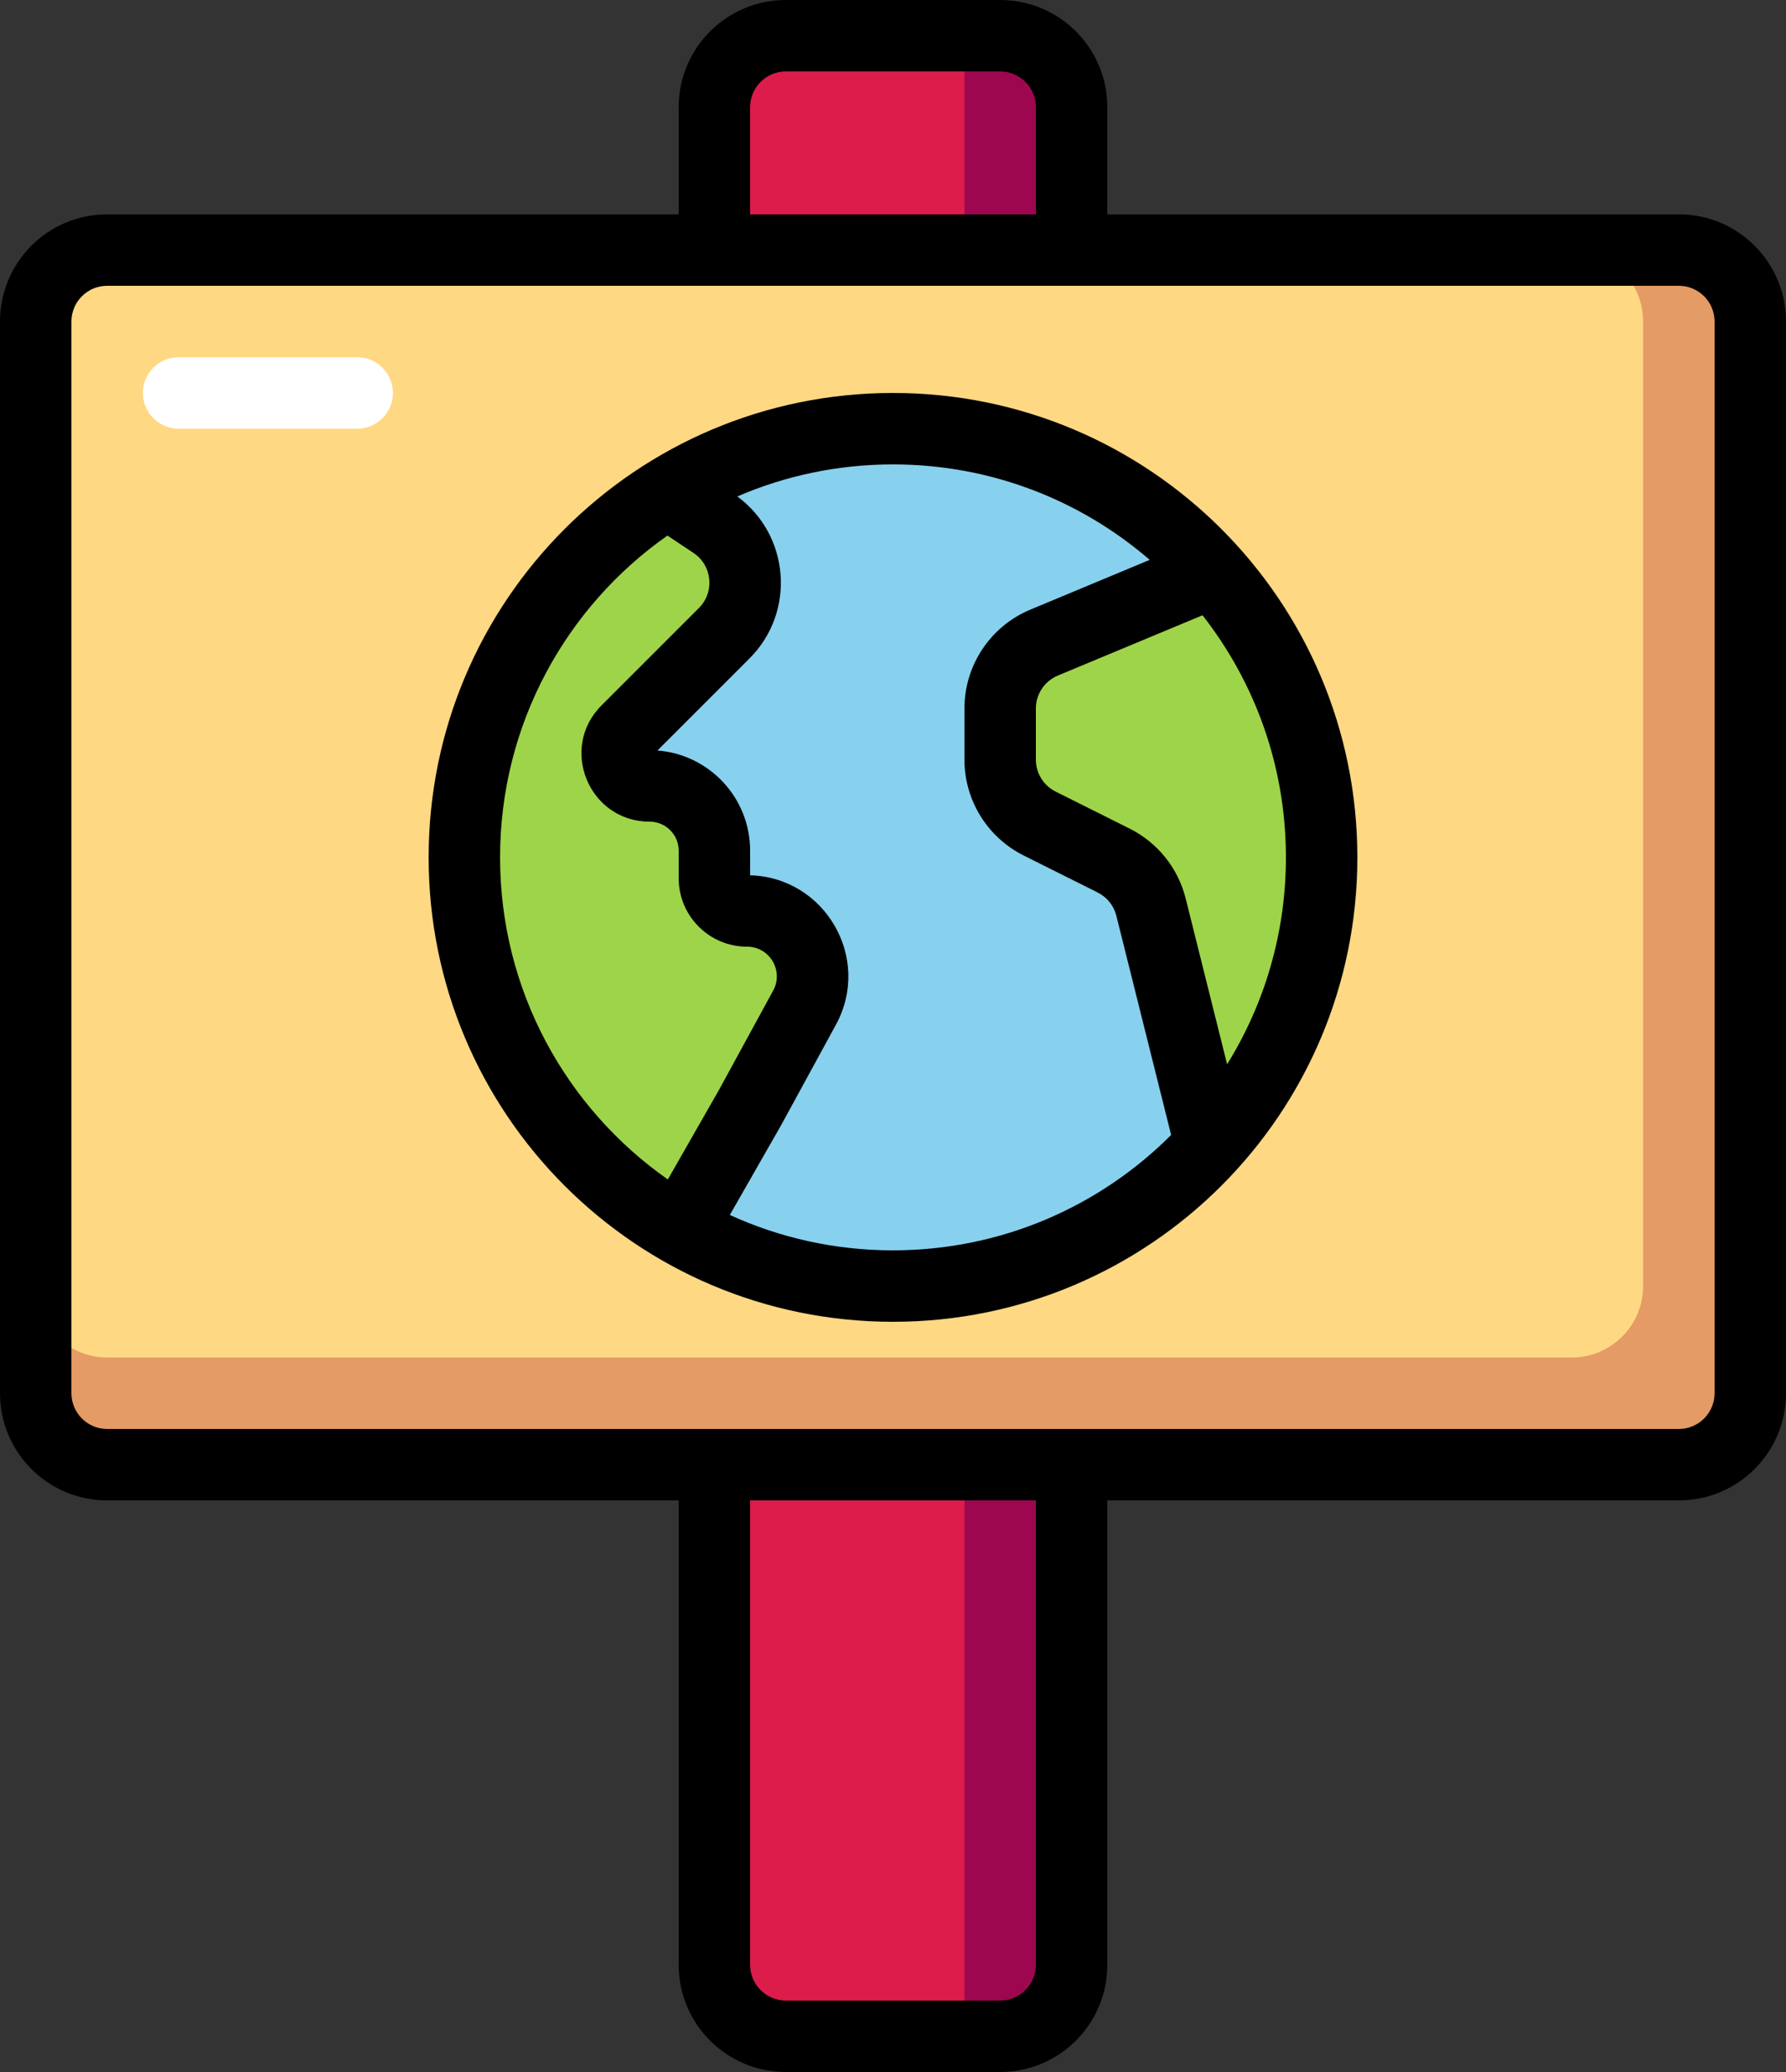
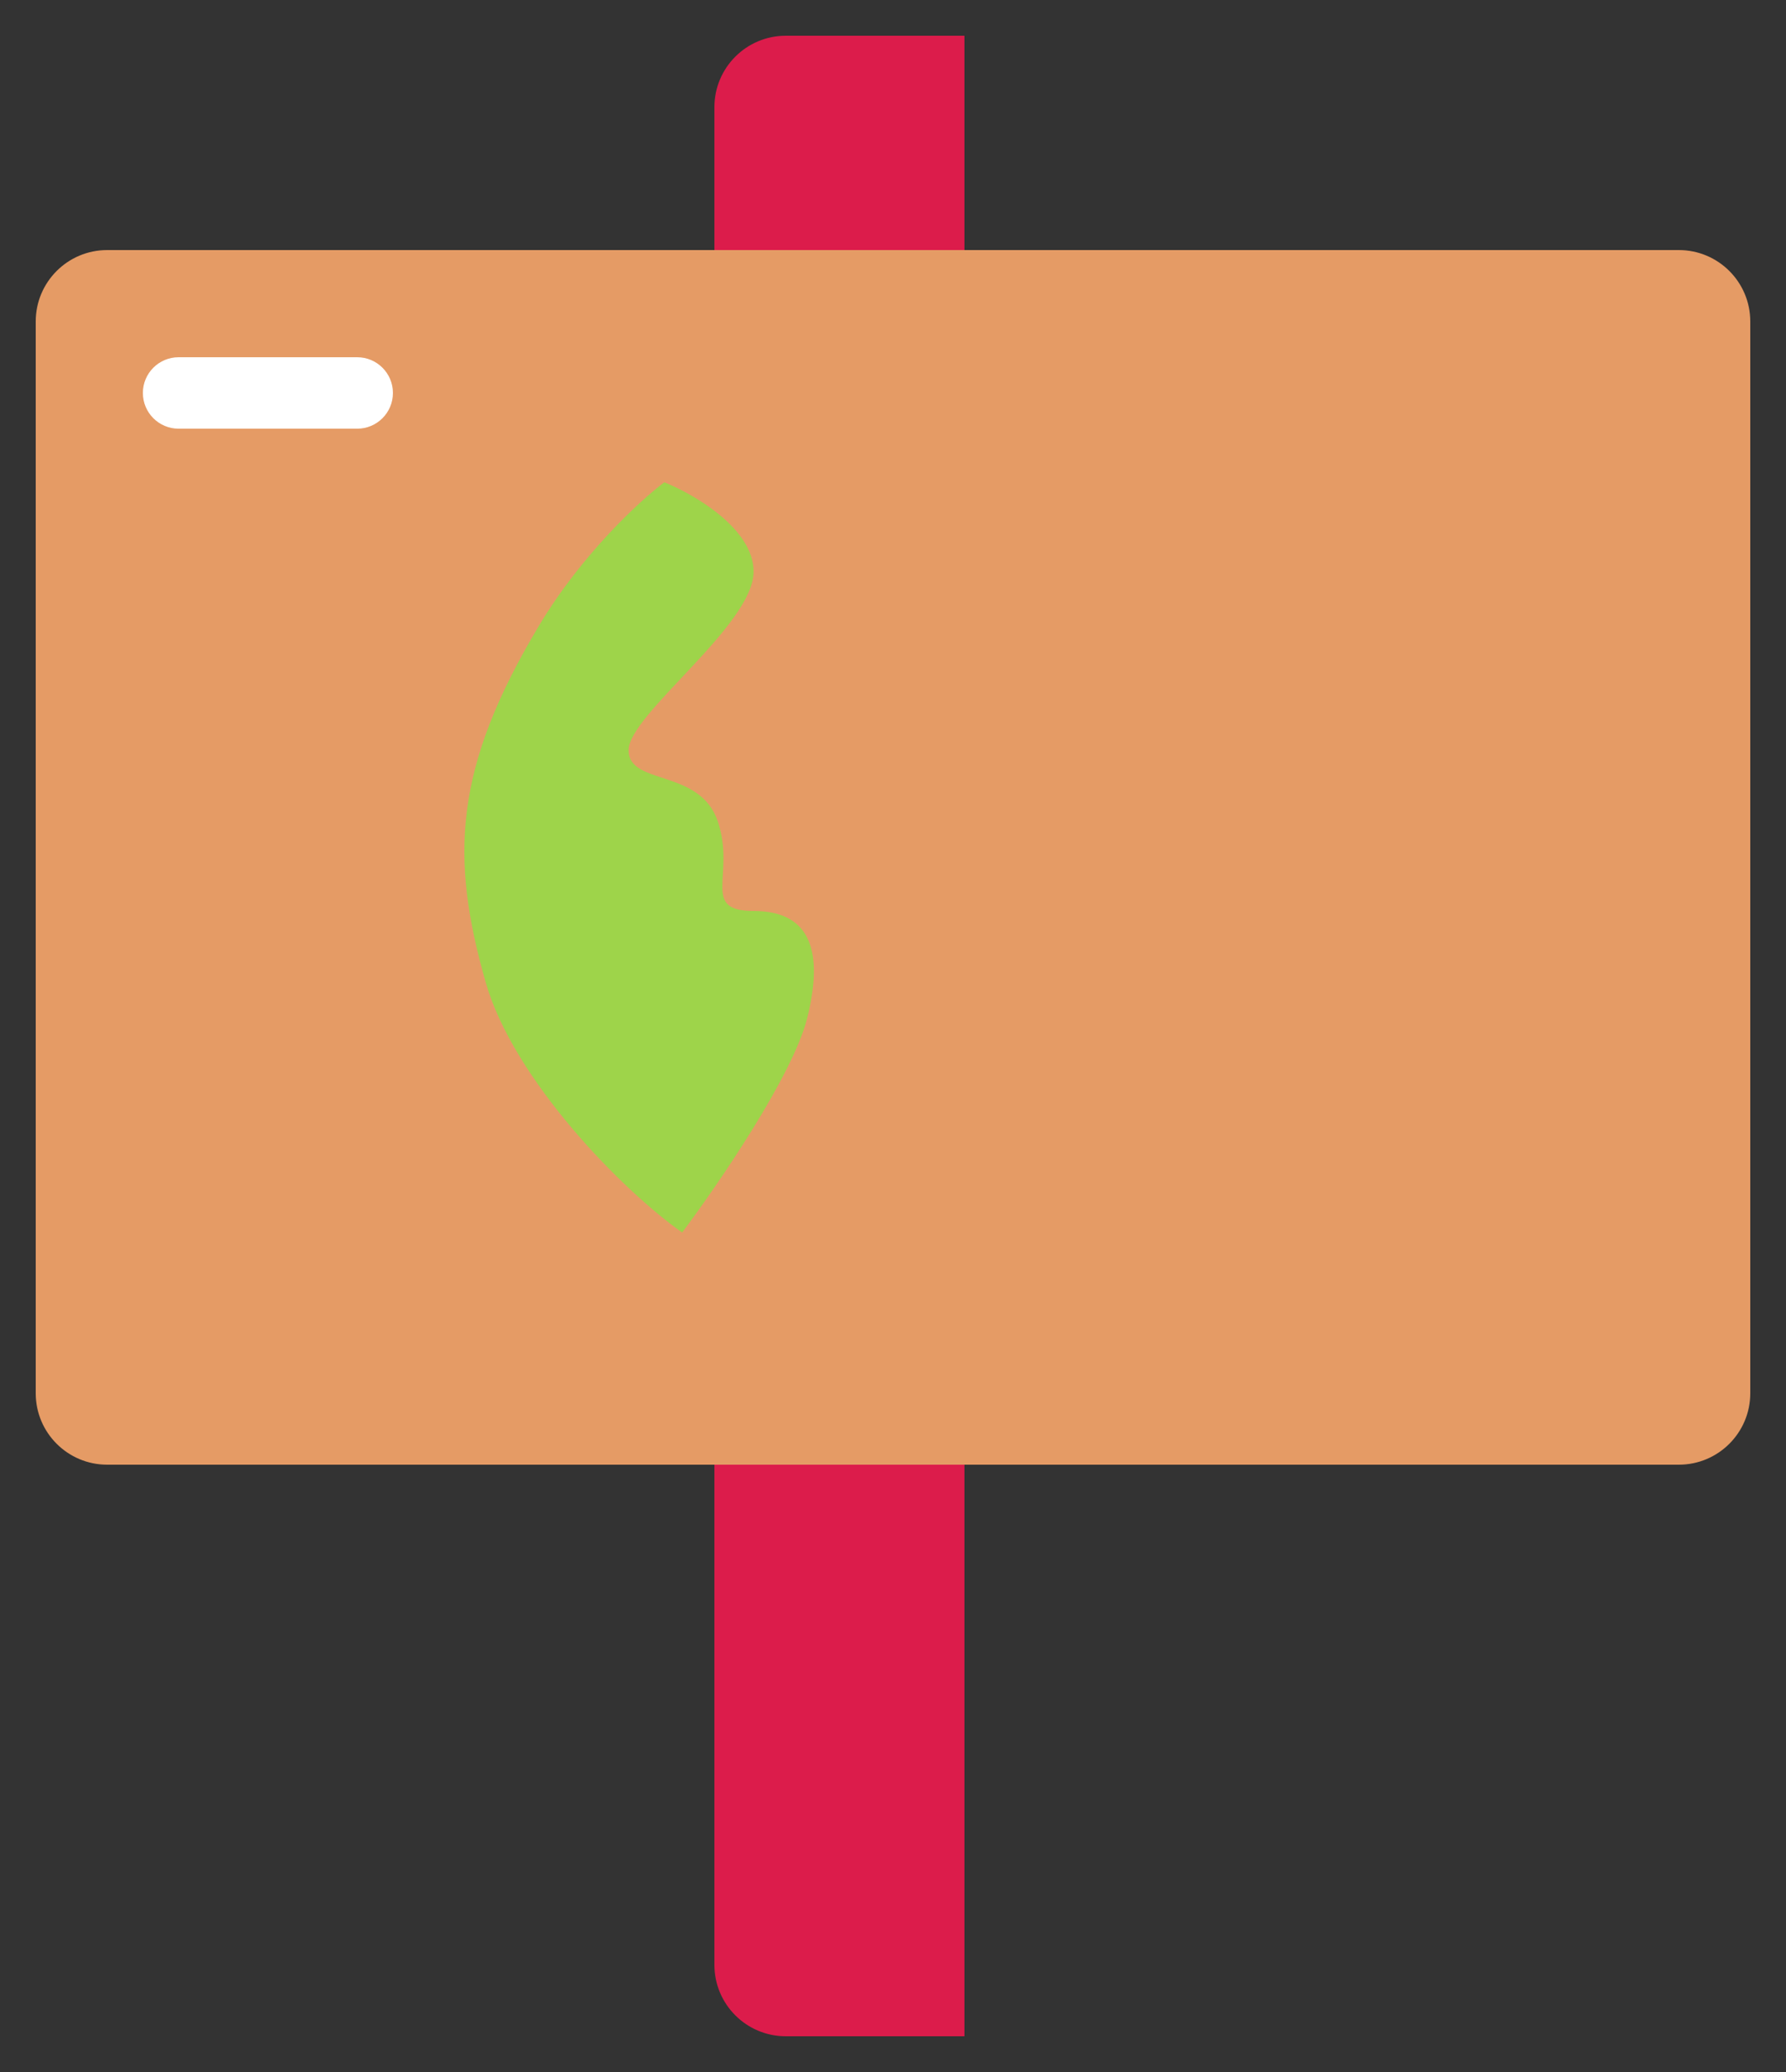
<svg xmlns="http://www.w3.org/2000/svg" fill="none" height="464.0" preserveAspectRatio="xMidYMid meet" style="fill: none;" version="1.0" viewBox="56.0 24.0 400.0 464.0" width="400.0" zoomAndPan="magnify">
  <rect x="56.0" y="24.0" width="400.0" height="464.0" fill="#333333" stroke="none" />
  <g id="change1_1">
-     <path d="M216 48C216 39.163 223.163 32 232 32H280C288.837 32 296 39.163 296 48V464C296 472.837 288.837 480 280 480H232C223.163 480 216 472.837 216 464V48Z" fill="#9D074F" />
-   </g>
+     </g>
  <g id="change2_1">
    <path d="M216 48C216 39.163 223.163 32 232 32H272V480H232C223.163 480 216 472.837 216 464V48Z" fill="#DC1C4B" />
  </g>
  <g id="change3_1">
    <path d="M64 96C64 87.163 71.163 80 80 80H432C440.837 80 448 87.163 448 96V336C448 344.837 440.837 352 432 352H80C71.163 352 64 344.837 64 336V96Z" fill="#E59B65" />
  </g>
  <g id="change4_1">
-     <path d="M64 96C64 87.163 71.163 80 80 80H408C416.837 80 424 87.163 424 96V312C424 320.837 416.837 328 408 328H80C71.163 328 64 320.837 64 312V96Z" fill="#FED883" />
-   </g>
+     </g>
  <g id="change5_1">
-     <path d="M352.781 216C352.781 269.019 309.801 312 256.781 312C203.762 312 160.781 269.019 160.781 216C160.781 162.981 203.762 120 256.781 120C309.801 120 352.781 162.981 352.781 216Z" fill="#87D1EE" />
-   </g>
+     </g>
  <g id="change6_1">
    <path d="M224.781 152C224.781 142.4 211.448 134.667 204.781 132C199.448 136 186.381 148 176.781 164C157.581 196 156.782 216 164.781 244C170.997 265.757 195.448 290.667 208.781 300C216.781 289.333 233.581 264.8 236.781 252C240.781 236 236.781 228 224.781 228C212.781 228 220.781 220 216.781 208C212.781 196 196.781 200 196.781 192C196.781 184 224.781 164 224.781 152Z" fill="#9ED44A" />
  </g>
  <g id="change6_2">
-     <path d="M280.781 176C280.781 169.6 310.115 157.333 324.781 152C331.448 160 346.381 182.4 352.781 208C359.181 233.6 339.448 266.667 328.781 280C324.781 265.333 315.981 233.6 312.781 224C308.781 212 288.781 212 284.781 208C280.781 204 280.781 184 280.781 176Z" fill="#9ED44A" />
-   </g>
+     </g>
  <g id="change7_1">
-     <path clip-rule="evenodd" d="M232 40C227.582 40 224 43.582 224 48V72H288V48C288 43.582 284.418 40 280 40H232ZM208 48V72H80C66.745 72 56 82.745 56 96V336C56 349.255 66.745 360 80 360H208V464C208 477.255 218.745 488 232 488H280C293.255 488 304 477.255 304 464V360H432C445.255 360 456 349.255 456 336V96C456 82.745 445.255 72 432 72H304V48C304 34.745 293.255 24 280 24H232C218.745 24 208 34.745 208 48ZM288 360H224V464C224 468.418 227.582 472 232 472H280C284.418 472 288 468.418 288 464V360ZM72 96C72 91.582 75.582 88 80 88H432C436.418 88 440 91.582 440 96V336C440 340.418 436.418 344 432 344H80C75.582 344 72 340.418 72 336V96ZM221.138 135.176C231.828 130.558 243.615 128 256 128C277.977 128 298.073 136.056 313.495 149.377L286.769 160.513C277.826 164.239 272 172.978 272 182.667L272 194.111C272 203.202 277.136 211.512 285.267 215.578L301.84 223.864C303.929 224.909 305.457 226.814 306.024 229.08L318.293 278.158C302.363 294.122 280.335 304 256 304C242.962 304 230.586 301.165 219.456 296.077L230.985 275.9L243.207 253.494C251.331 238.6 240.8 220.484 224 220.01V214.499C224 202.66 214.857 192.958 203.247 192.067L223.856 171.457C234.293 161.02 232.882 143.82 221.138 135.176ZM292.923 175.282L325.32 161.783C337.023 176.726 344 195.548 344 216C344 233.001 339.179 248.876 330.829 262.333L321.546 225.199C319.847 218.402 315.262 212.687 308.996 209.554L292.422 201.267C289.712 199.912 288 197.142 288 194.111L288 182.667C288 179.437 289.942 176.524 292.923 175.282ZM205.482 143.936C182.815 159.855 168 186.198 168 216C168 245.841 182.854 272.214 205.571 288.126L217.015 268.099L229.161 245.832C231.577 241.402 228.371 236 223.324 236C214.861 236 208 229.139 208 220.676V214.499C208 210.91 205.09 208 201.501 208C187.916 208 181.112 191.574 190.718 181.968L212.543 160.144C216.112 156.574 215.524 150.631 211.323 147.83L205.482 143.936ZM256 112C198.562 112 152 158.562 152 216C152 273.438 198.562 320 256 320C313.438 320 360 273.438 360 216C360 158.562 313.438 112 256 112Z" fill="#000" fill-rule="evenodd" />
-   </g>
+     </g>
  <g id="change8_1">
    <path clip-rule="evenodd" d="M88 112C88 107.582 91.582 104 96 104H136C140.418 104 144 107.582 144 112C144 116.418 140.418 120 136 120H96C91.582 120 88 116.418 88 112Z" fill="#fff" fill-rule="evenodd" />
  </g>
</svg>